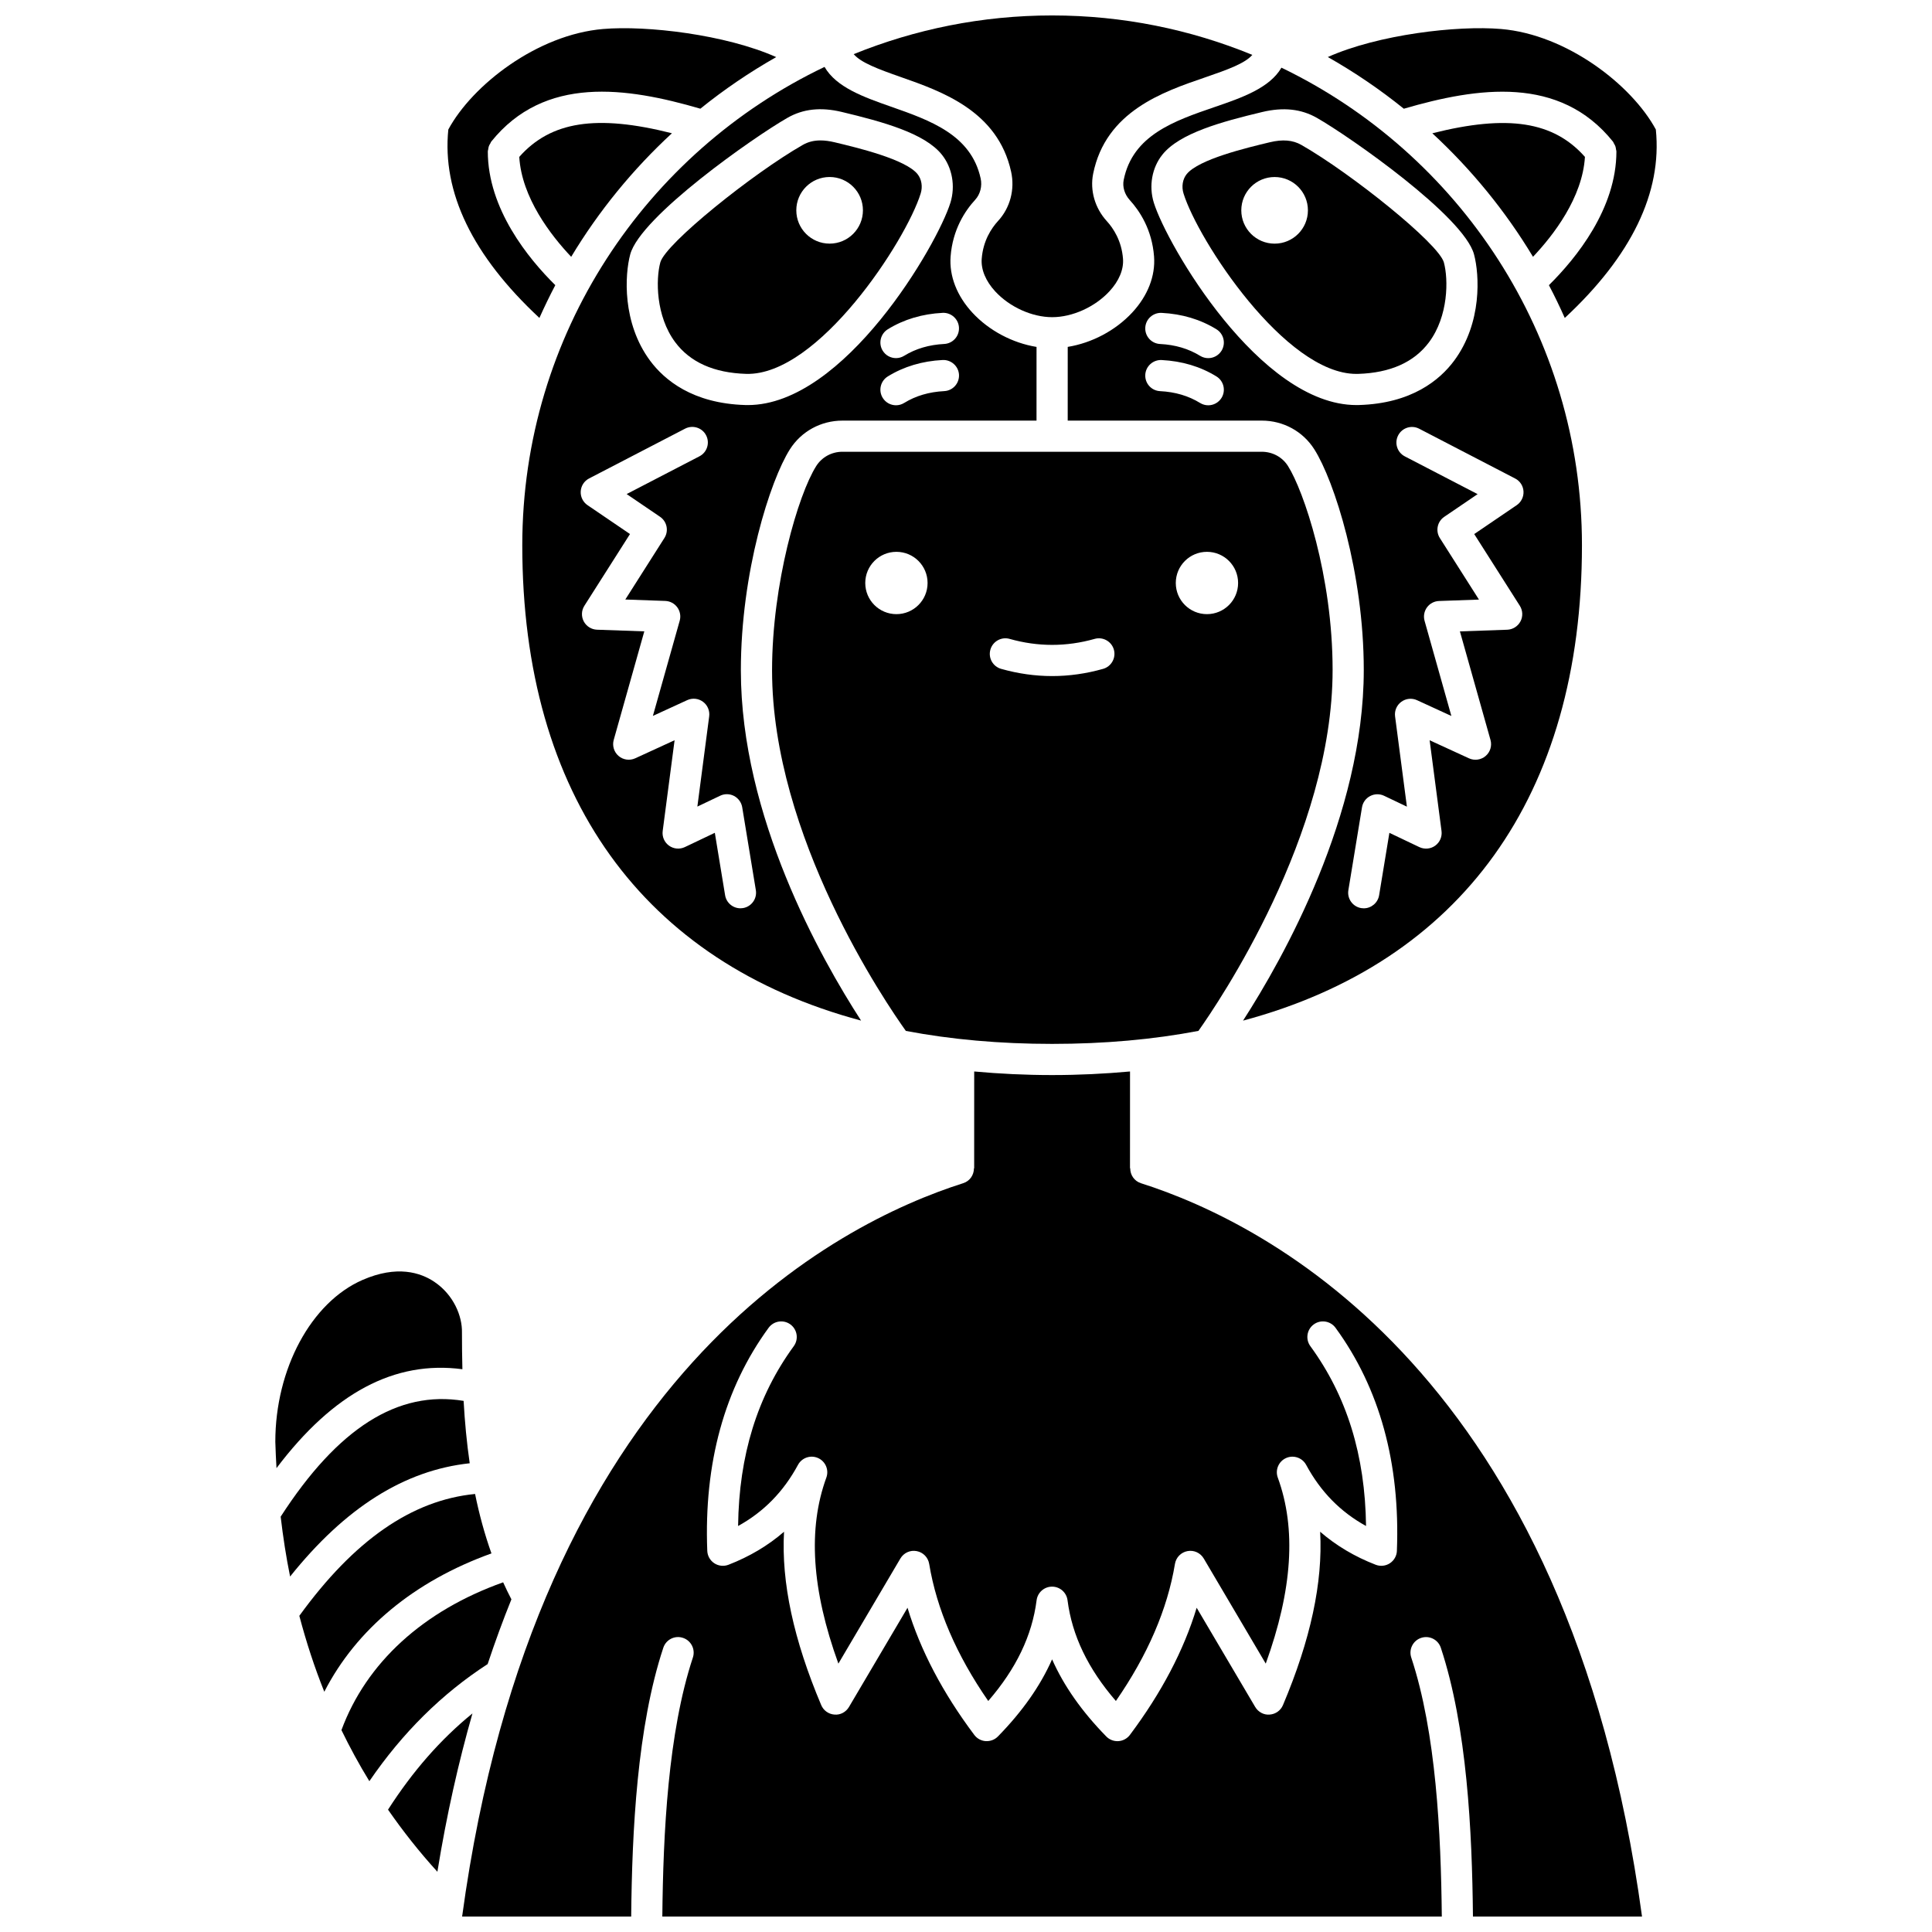
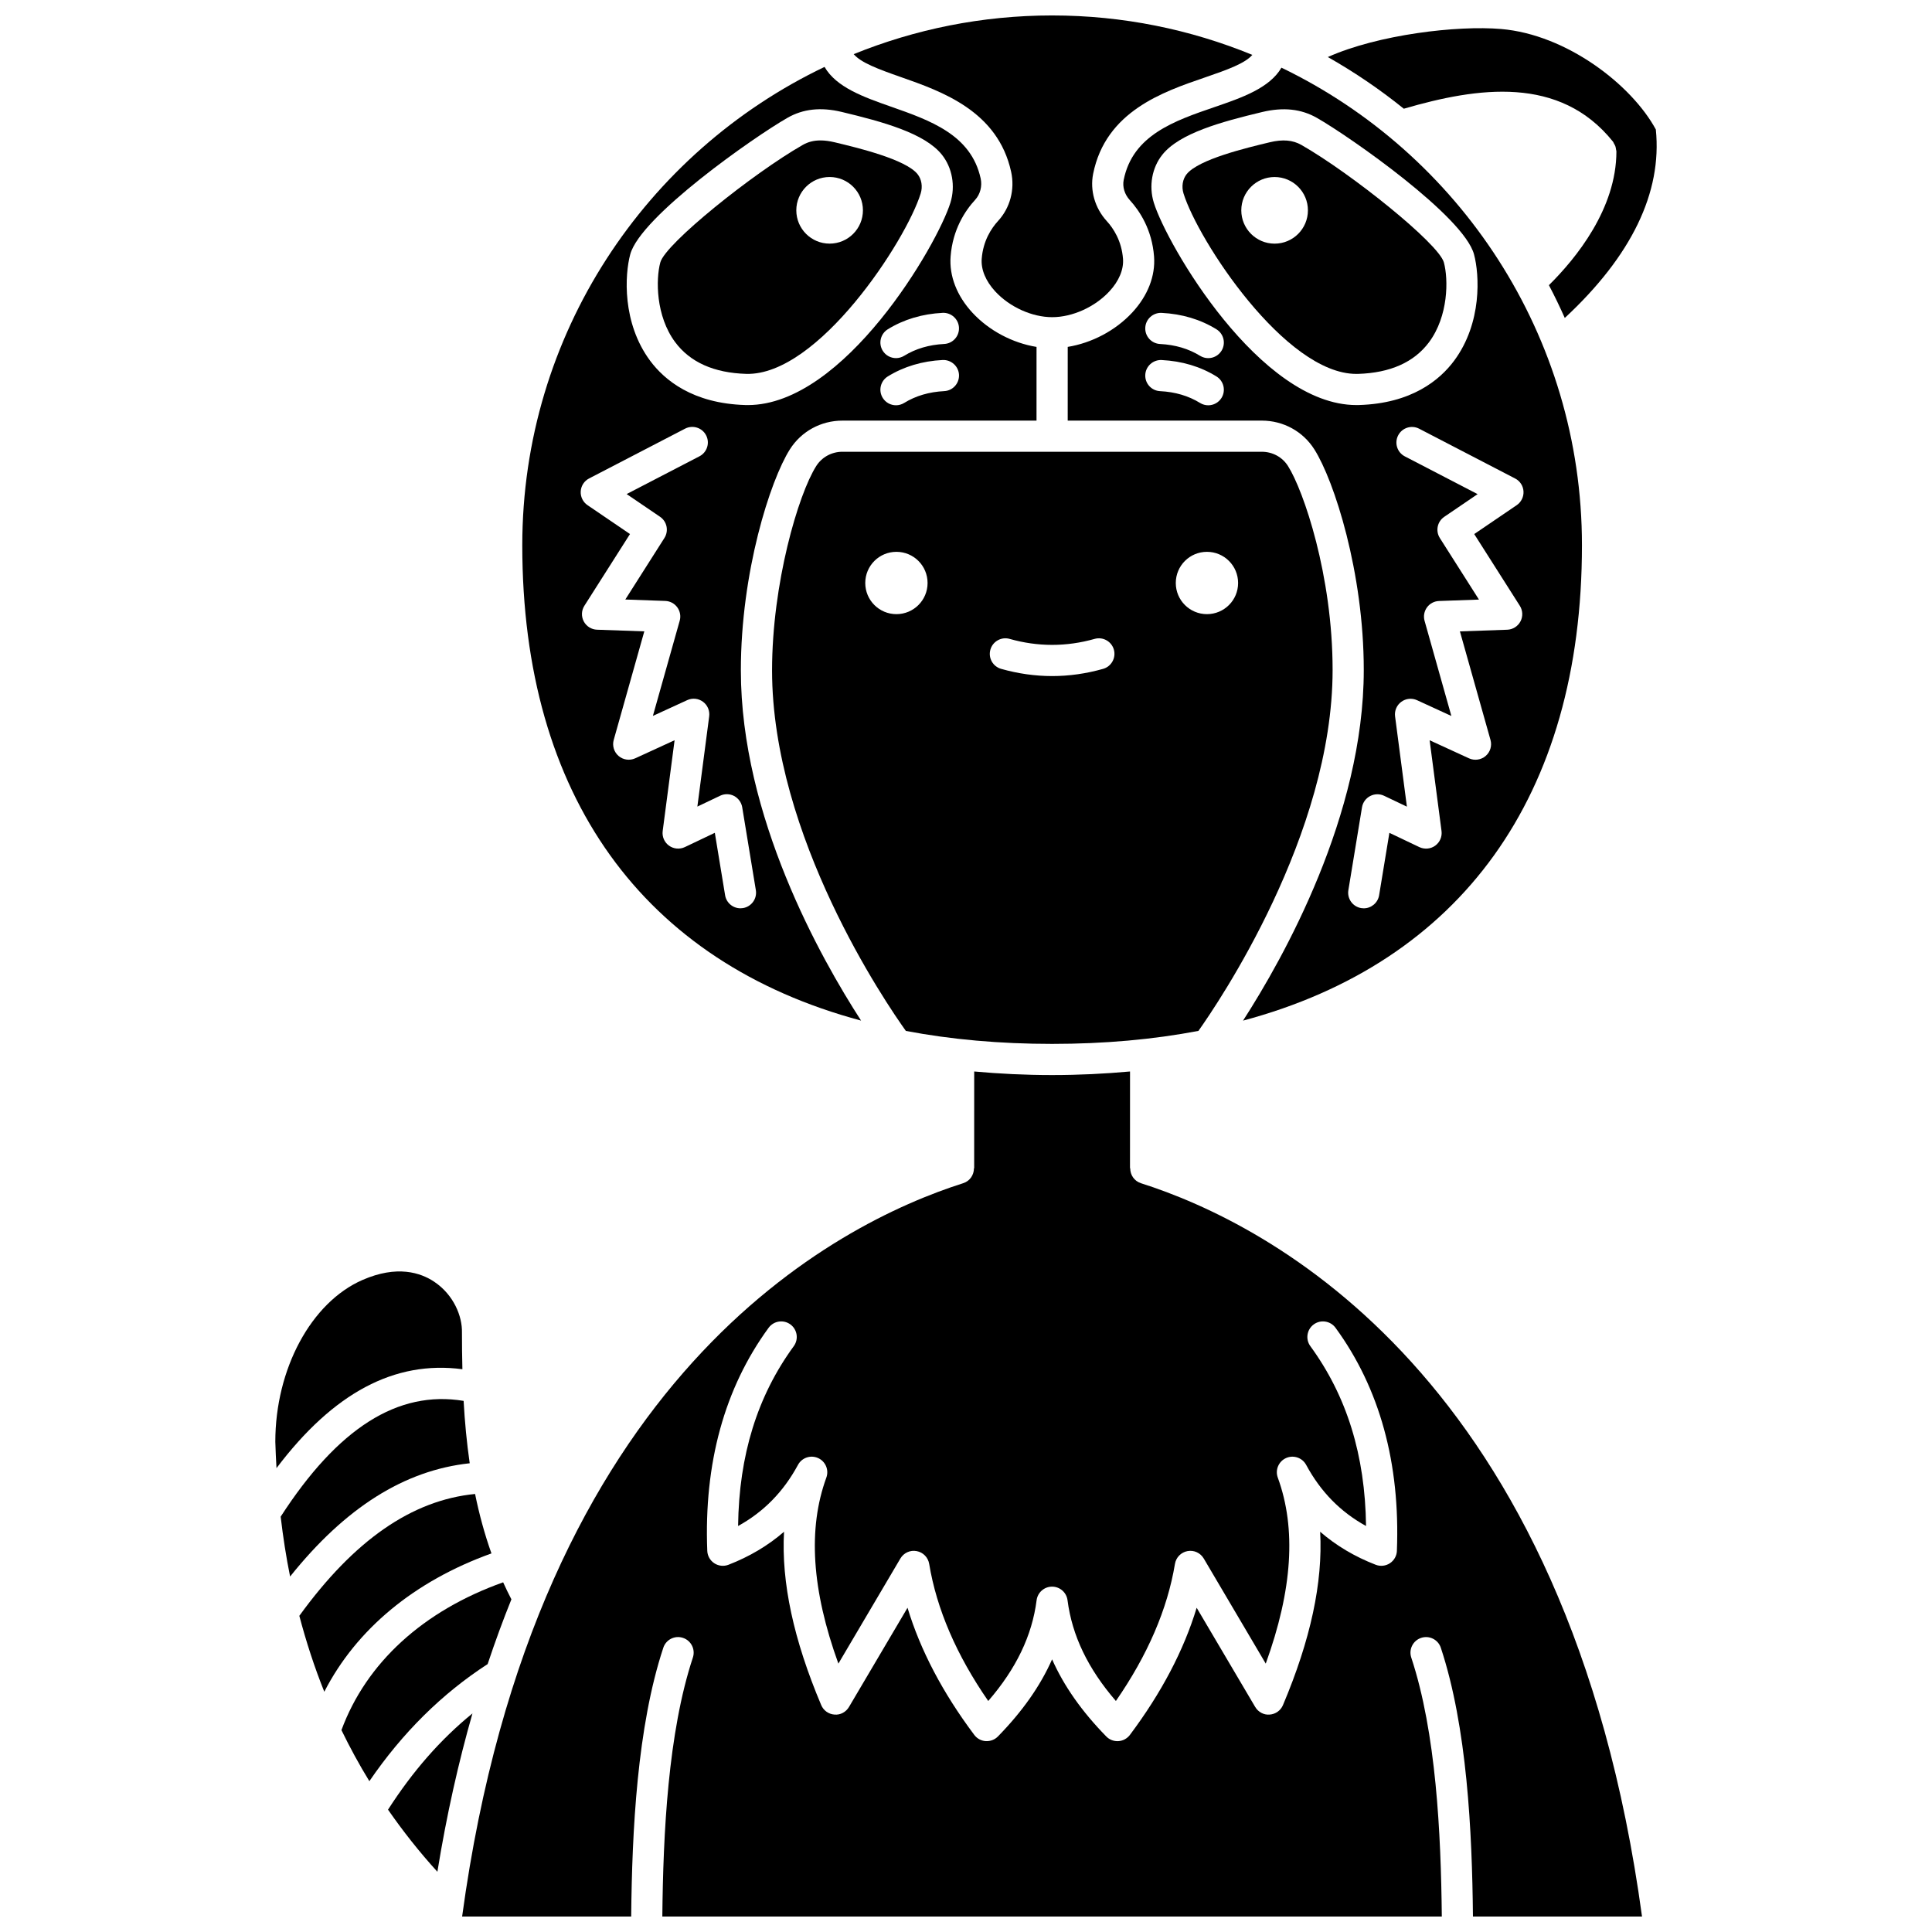
<svg xmlns="http://www.w3.org/2000/svg" width="800px" height="800px" version="1.1" viewBox="144 144 512 512">
  <defs>
    <clipPath id="b">
      <path d="m370 148.09h106v80.906h-106z" />
    </clipPath>
    <clipPath id="a">
      <path d="m266 427h314v224.9h-314z" />
    </clipPath>
  </defs>
  <path d="m341.76 243.08c19.074 0.527 42.355-35.281 46.234-47.816 0.562-1.812 0.242-3.777-0.836-5.117-3.16-3.934-15.836-6.973-21.934-8.434-1.387-0.332-2.644-0.5-3.789-0.5-1.777 0-3.301 0.395-4.688 1.188-13.191 7.535-36.414 26.152-37.758 31.145-1.211 4.488-1.211 14.199 3.93 21.117 3.961 5.332 10.297 8.164 18.84 8.418zm22.098-52.172c4.879 0 8.828 3.953 8.828 8.828 0 4.879-3.953 8.828-8.828 8.828-4.879 0-8.828-3.953-8.828-8.828 0-4.879 3.949-8.828 8.828-8.828z" />
  <path d="m478.38 263.72h-111.12c-2.848 0-5.445 1.414-6.949 3.781-4.785 7.543-11.707 31.172-11.707 54.148 0 44.07 30.262 88.289 35.457 95.555 11.973 2.273 24.906 3.438 38.762 3.438 13.859 0 26.797-1.164 38.773-3.445 5.207-7.332 35.559-51.957 35.559-95.664 0-25.012-7.699-47.535-11.824-54.031-1.496-2.371-4.094-3.781-6.945-3.781zm-96.82 43.035c-4.562 0-8.258-3.695-8.258-8.258s3.695-8.258 8.258-8.258 8.258 3.695 8.258 8.258-3.699 8.258-8.258 8.258zm54.773 14.5c-4.477 1.27-9.023 1.91-13.512 1.91s-9.035-0.645-13.512-1.91c-2.191-0.621-3.469-2.902-2.844-5.098 0.621-2.191 2.918-3.469 5.098-2.844 7.488 2.117 15.039 2.117 22.527 0 2.188-0.621 4.477 0.652 5.098 2.844 0.613 2.191-0.66 4.477-2.856 5.098zm27.52-14.5c-4.562 0-8.258-3.695-8.258-8.258s3.695-8.258 8.258-8.258 8.258 3.695 8.258 8.258c0.004 4.562-3.699 8.258-8.258 8.258z" />
  <g clip-path="url(#b)">
    <path d="m411.96 189.52c1.027 4.688-0.262 9.551-3.441 13.012-1.789 1.945-3.992 5.269-4.356 10.066-0.215 2.84 1.07 5.918 3.609 8.66 3.828 4.129 9.742 6.797 15.062 6.797 5.359 0 11.32-2.688 15.176-6.852 2.531-2.731 3.809-5.785 3.598-8.602-0.359-4.769-2.539-8.078-4.309-10.016-3.137-3.441-4.484-8.121-3.606-12.523 3.32-16.523 18.473-21.715 29.535-25.504 6.269-2.148 10.73-3.785 12.652-6.016-16.383-6.719-34.289-10.449-53.059-10.449-18.59 0-36.332 3.664-52.582 10.254 1.91 2.25 6.336 3.914 12.551 6.094 10.824 3.797 25.648 8.996 29.168 25.078z" />
  </g>
-   <path d="m281.61 185.58c0.656 10.824 8.383 20.797 13.762 26.477 7.316-12.152 16.328-23.172 26.695-32.742-20-5.059-32.125-3.148-40.457 6.266z" />
  <path d="m282.41 288.5c0 66.504 32.121 110.52 89.785 125.97-10.719-16.551-31.859-54.094-31.859-92.82 0-25.98 7.75-50.305 12.992-58.57 3.027-4.769 8.23-7.613 13.926-7.613h51.434l0.004-19.531c-6.309-1.027-12.555-4.281-16.984-9.059-4.121-4.449-6.18-9.734-5.789-14.895 0.539-7.16 3.84-12.133 6.512-15.035 1.344-1.461 1.898-3.625 1.453-5.656-2.531-11.578-13.359-15.375-23.832-19.047-7.133-2.504-14.418-5.09-17.539-10.512-47.32 22.602-80.102 70.926-80.102 126.77zm58.285 69.441 3.613 21.965c0.367 2.25-1.156 4.375-3.406 4.746-0.227 0.039-0.449 0.055-0.672 0.055-1.988 0-3.738-1.438-4.07-3.461l-2.723-16.543-7.945 3.785c-1.367 0.648-2.977 0.504-4.203-0.387-1.227-0.887-1.867-2.379-1.668-3.879l3.152-24.051-10.43 4.789c-1.469 0.668-3.188 0.43-4.406-0.617-1.223-1.043-1.727-2.711-1.293-4.258l8.105-28.766-12.539-0.441c-1.477-0.055-2.816-0.891-3.508-2.207-0.691-1.312-0.625-2.891 0.168-4.137l12.086-19.008-11.258-7.656c-1.203-0.816-1.887-2.211-1.801-3.66 0.086-1.453 0.93-2.75 2.223-3.418l25.438-13.195c2.027-1.043 4.519-0.262 5.566 1.762 1.051 2.023 0.262 4.519-1.762 5.566l-19.293 10.008 8.844 6.016c1.848 1.254 2.359 3.746 1.16 5.629l-10.359 16.301 10.586 0.375c1.27 0.047 2.441 0.668 3.188 1.691 0.746 1.023 0.984 2.332 0.641 3.555l-7.106 25.223 9.098-4.18c1.367-0.629 2.965-0.465 4.176 0.43 1.211 0.891 1.836 2.371 1.645 3.859l-3.133 23.922 6.047-2.883c1.168-0.559 2.543-0.531 3.688 0.07 1.141 0.613 1.941 1.723 2.152 3zm53.527-110.29c-4 0.203-7.57 1.254-10.609 3.133-0.676 0.418-1.426 0.617-2.164 0.617-1.383 0-2.738-0.695-3.519-1.961-1.199-1.941-0.594-4.484 1.348-5.684 4.238-2.613 9.125-4.078 14.535-4.352 2.25-0.098 4.215 1.637 4.332 3.914 0.109 2.281-1.641 4.223-3.922 4.332zm3.914-16.828c0.117 2.281-1.637 4.215-3.914 4.332-4 0.203-7.57 1.254-10.609 3.133-0.676 0.418-1.426 0.617-2.164 0.617-1.383 0-2.738-0.695-3.519-1.961-1.199-1.941-0.594-4.484 1.348-5.684 4.238-2.613 9.125-4.078 14.535-4.352 2.25-0.109 4.215 1.641 4.324 3.914zm-31.07-57.16c10.973 2.625 21.98 5.648 26.527 11.312 2.766 3.449 3.641 8.324 2.285 12.727-3.445 11.133-28.109 53.645-53.684 53.645-0.227 0-0.453-0.004-0.684-0.008-13.945-0.418-21.41-6.617-25.215-11.734-7.469-10.055-6.719-22.84-5.277-28.191 2.715-10.066 32.855-31.148 41.633-36.168 4.156-2.394 8.867-2.91 14.414-1.582z" />
  <path d="m441.79 191.68c-0.367 1.832 0.234 3.828 1.605 5.336 2.644 2.898 5.906 7.844 6.441 14.961 0.387 5.133-1.66 10.402-5.773 14.836-4.461 4.812-10.75 8.086-17.105 9.117l-0.004 19.535h51.43c5.695 0 10.902 2.844 13.926 7.613 5.285 8.332 13.102 32.676 13.102 58.457 0 38.488-21.273 76.312-31.992 92.941 57.684-15.449 89.812-59.465 89.812-125.98 0-55.664-32.562-103.86-79.637-126.56-3.152 5.41-10.496 7.961-17.691 10.426-10.68 3.66-21.727 7.445-24.113 19.312zm25.926 57.766c-0.781 1.262-2.137 1.961-3.519 1.961-0.738 0-1.488-0.199-2.164-0.617-3.039-1.879-6.613-2.934-10.609-3.133-2.281-0.113-4.031-2.051-3.914-4.332 0.117-2.281 2.07-4.016 4.332-3.914 5.406 0.273 10.297 1.734 14.535 4.352 1.934 1.199 2.535 3.742 1.34 5.684zm0-12.496c-0.781 1.262-2.137 1.961-3.519 1.961-0.738 0-1.488-0.199-2.164-0.617-3.039-1.879-6.613-2.934-10.609-3.133-2.281-0.113-4.031-2.051-3.914-4.332 0.117-2.281 2.07-4.016 4.332-3.914 5.406 0.273 10.297 1.734 14.535 4.352 1.934 1.199 2.535 3.742 1.34 5.684zm80.027 37.266c0.086 1.453-0.598 2.84-1.801 3.66l-11.258 7.656 12.086 19.008c0.793 1.25 0.859 2.828 0.168 4.137-0.691 1.309-2.027 2.152-3.508 2.207l-12.539 0.441 8.105 28.766c0.438 1.547-0.066 3.211-1.293 4.258-1.227 1.043-2.949 1.285-4.406 0.617l-10.43-4.789 3.152 24.051c0.195 1.5-0.441 2.988-1.668 3.879-1.223 0.891-2.836 1.031-4.203 0.387l-7.945-3.785-2.723 16.543c-0.336 2.023-2.086 3.461-4.07 3.461-0.223 0-0.445-0.016-0.672-0.055-2.25-0.371-3.773-2.496-3.406-4.746l3.613-21.965c0.211-1.285 1.012-2.391 2.164-2.988 1.148-0.602 2.516-0.629 3.688-0.07l6.047 2.883-3.133-23.922c-0.195-1.492 0.434-2.969 1.645-3.859 1.211-0.895 2.809-1.059 4.176-0.43l9.098 4.18-7.106-25.223c-0.344-1.219-0.105-2.531 0.641-3.555 0.746-1.023 1.922-1.648 3.188-1.691l10.586-0.375-10.359-16.301c-1.199-1.883-0.684-4.379 1.16-5.629l8.844-6.016-19.293-10.008c-2.023-1.051-2.816-3.543-1.762-5.566 1.051-2.023 3.535-2.816 5.566-1.762l25.438 13.195c1.281 0.656 2.125 1.953 2.211 3.406zm-54.746-98.977c8.773 5.016 38.922 26.098 41.633 36.168 1.441 5.356 2.191 18.141-5.277 28.195-3.809 5.125-11.27 11.32-25.215 11.734-0.227 0.004-0.457 0.008-0.684 0.008-25.574 0-50.242-42.512-53.684-53.641-1.363-4.406-0.488-9.285 2.281-12.73 4.547-5.664 15.559-8.684 26.445-11.289 5.617-1.336 10.328-0.824 14.5 1.555z" />
  <g clip-path="url(#a)">
    <path d="m446.34 457.55c-1.758-0.559-2.82-2.188-2.82-3.941h-0.059l0.008-25.656c-6.664 0.605-13.531 0.949-20.648 0.949-7.117 0-13.984-0.344-20.648-0.949l-0.008 25.66h-0.059c-0.004 1.75-1.066 3.375-2.82 3.934-33.625 10.688-113.31 50.957-132.82 194.36h44.805c0.227-22.695 1.57-50.246 8.512-71.234 0.715-2.168 3.047-3.352 5.215-2.621 2.164 0.715 3.34 3.051 2.621 5.215-6.586 19.91-7.871 46.578-8.094 68.641h206.57c-0.223-22.062-1.508-48.734-8.094-68.641-0.719-2.164 0.457-4.5 2.621-5.215 2.164-0.719 4.5 0.457 5.215 2.621 6.945 20.992 8.285 48.539 8.512 71.234h44.805c-19.484-143.39-99.184-183.66-132.81-194.35zm67.855 97.434c-0.051 1.332-0.742 2.555-1.859 3.293-1.113 0.73-2.516 0.879-3.758 0.402-5.566-2.152-10.484-5.078-14.723-8.75 0.738 13.434-2.535 28.621-9.855 45.941-0.605 1.438-1.973 2.406-3.527 2.512-1.539 0.145-3.035-0.676-3.832-2.019l-15.512-26.289c-3.398 11.242-9.328 22.539-17.695 33.699-0.723 0.961-1.832 1.566-3.035 1.645-0.09 0.004-0.184 0.008-0.27 0.008-1.105 0-2.172-0.445-2.953-1.242-6.473-6.621-11.234-13.383-14.359-20.441-3.121 7.055-7.883 13.82-14.359 20.441-0.844 0.859-2.004 1.293-3.223 1.234-1.203-0.078-2.312-0.68-3.035-1.645-8.367-11.164-14.293-22.457-17.695-33.699l-15.512 26.289c-0.789 1.344-2.289 2.168-3.832 2.019-1.559-0.102-2.922-1.074-3.527-2.512-7.32-17.324-10.594-32.508-9.855-45.941-4.238 3.672-9.156 6.594-14.723 8.75-1.242 0.477-2.644 0.332-3.758-0.402s-1.809-1.957-1.859-3.293c-0.906-23.211 4.562-43.098 16.254-59.105 1.348-1.84 3.926-2.242 5.769-0.898 1.84 1.348 2.242 3.926 0.898 5.769-9.66 13.23-14.516 28.871-14.754 47.656 6.809-3.754 12.035-9.098 15.871-16.199 1.027-1.906 3.352-2.695 5.328-1.809 1.977 0.887 2.93 3.152 2.188 5.184-4.93 13.516-3.894 29.699 3.191 49.293l16.43-27.855c0.883-1.496 2.602-2.293 4.316-1.961 1.711 0.316 3.031 1.672 3.316 3.387 1.977 11.965 7.234 24.172 15.652 36.332 7.414-8.566 11.617-17.336 12.816-26.695 0.266-2.062 2.019-3.606 4.098-3.606s3.832 1.543 4.098 3.606c1.203 9.359 5.41 18.129 12.816 26.695 8.418-12.16 13.672-24.363 15.652-36.332 0.285-1.715 1.609-3.066 3.316-3.387 1.723-0.328 3.438 0.473 4.316 1.961l16.43 27.855c7.09-19.59 8.129-35.773 3.191-49.293-0.742-2.031 0.211-4.293 2.188-5.184 1.969-0.883 4.301-0.094 5.328 1.809 3.836 7.106 9.055 12.445 15.871 16.199-0.242-18.785-5.098-34.426-14.754-47.656-1.348-1.84-0.941-4.426 0.898-5.769 1.84-1.348 4.426-0.941 5.769 0.898 11.699 16.012 17.168 35.898 16.262 59.105z" />
  </g>
  <path d="m503.44 243.09c0.148 0 0.297 0 0.441-0.004 8.543-0.258 14.879-3.086 18.836-8.406 5.144-6.922 5.141-16.629 3.93-21.121-1.344-4.988-24.566-23.605-37.758-31.145-2.285-1.305-4.957-1.535-8.402-0.707-6.172 1.477-18.848 4.512-22.012 8.449-1.074 1.34-1.391 3.301-0.828 5.121 3.856 12.426 26.965 47.812 45.793 47.812zm-21.656-52.176c4.879 0 8.828 3.953 8.828 8.828 0 4.879-3.953 8.828-8.828 8.828-4.879 0-8.828-3.953-8.828-8.828 0-4.879 3.953-8.828 8.828-8.828z" />
-   <path d="m523.58 179.32c10.359 9.574 19.367 20.586 26.684 32.734 5.387-5.691 13.102-15.656 13.762-26.477-8.305-9.387-20.391-11.309-40.445-6.258z" />
  <path d="m273.23 585c1.988-5.965 4.086-11.688 6.297-17.156-0.773-1.492-1.504-2.992-2.188-4.512-21.188 7.539-36.262 21.309-42.852 39.164 2.254 4.641 4.715 9.16 7.398 13.535 8.762-12.832 19.289-23.234 31.344-31.031z" />
  <path d="m274.24 555.67c-1.836-5.16-3.254-10.426-4.34-15.754-16.773 1.645-32.055 12.266-46.574 32.293 1.828 6.93 4.016 13.648 6.617 20.121 8.488-16.555 23.84-29.309 44.297-36.66z" />
  <path d="m268.48 531.78c-0.797-5.488-1.312-11.012-1.617-16.531-17.422-2.883-33.316 7.199-48.484 30.684 0.633 5.402 1.453 10.695 2.5 15.863 14.625-18.27 30.297-28.156 47.602-30.016z" />
  <path d="m246.83 623.58c3.981 5.727 8.316 11.227 13.082 16.457 2.457-15.145 5.613-29.074 9.293-41.961-8.488 6.898-15.863 15.355-22.375 25.504z" />
-   <path d="m291.16 219.57c-7.16-7.062-17.887-20.223-17.887-35.453 0-0.188 0.082-0.344 0.105-0.523 0.039-0.285 0.07-0.559 0.168-0.828 0.094-0.277 0.238-0.512 0.391-0.754 0.094-0.152 0.129-0.332 0.242-0.477 14.141-17.613 35.836-14.445 55.422-8.73 6.301-5.086 13.023-9.66 20.105-13.676-13.449-5.988-34.359-8.43-45.875-7.445-17.434 1.469-34.648 14.832-41.02 26.637-1.691 16.652 6.414 33.43 24.137 49.934 1.32-2.949 2.723-5.844 4.211-8.684z" />
+   <path d="m291.16 219.57z" />
  <path d="m571.46 181.54c0.117 0.145 0.152 0.316 0.242 0.477 0.148 0.242 0.293 0.48 0.391 0.754 0.094 0.273 0.133 0.551 0.168 0.828 0.023 0.176 0.105 0.34 0.105 0.523 0 15.152-10.617 28.258-17.887 35.453 1.496 2.84 2.894 5.738 4.203 8.688 17.676-16.422 25.832-33.246 24.133-49.941-6.371-11.801-23.586-25.164-41.016-26.637-11.582-0.992-32.562 1.465-45.91 7.43 7.094 4.023 13.828 8.602 20.137 13.695 19.656-5.727 41.312-8.859 55.434 8.73z" />
  <path d="m266.54 506.86c-0.082-3.269-0.117-6.531-0.117-9.766 0.094-4.207-2.137-9.914-7.336-13.406-3.621-2.43-9.863-4.484-19.039-0.477-13.594 5.945-23.086 23.574-23.086 42.875 0.059 2.356 0.188 4.672 0.312 6.984 15.094-19.98 31.32-28.586 49.266-26.211z" />
</svg>